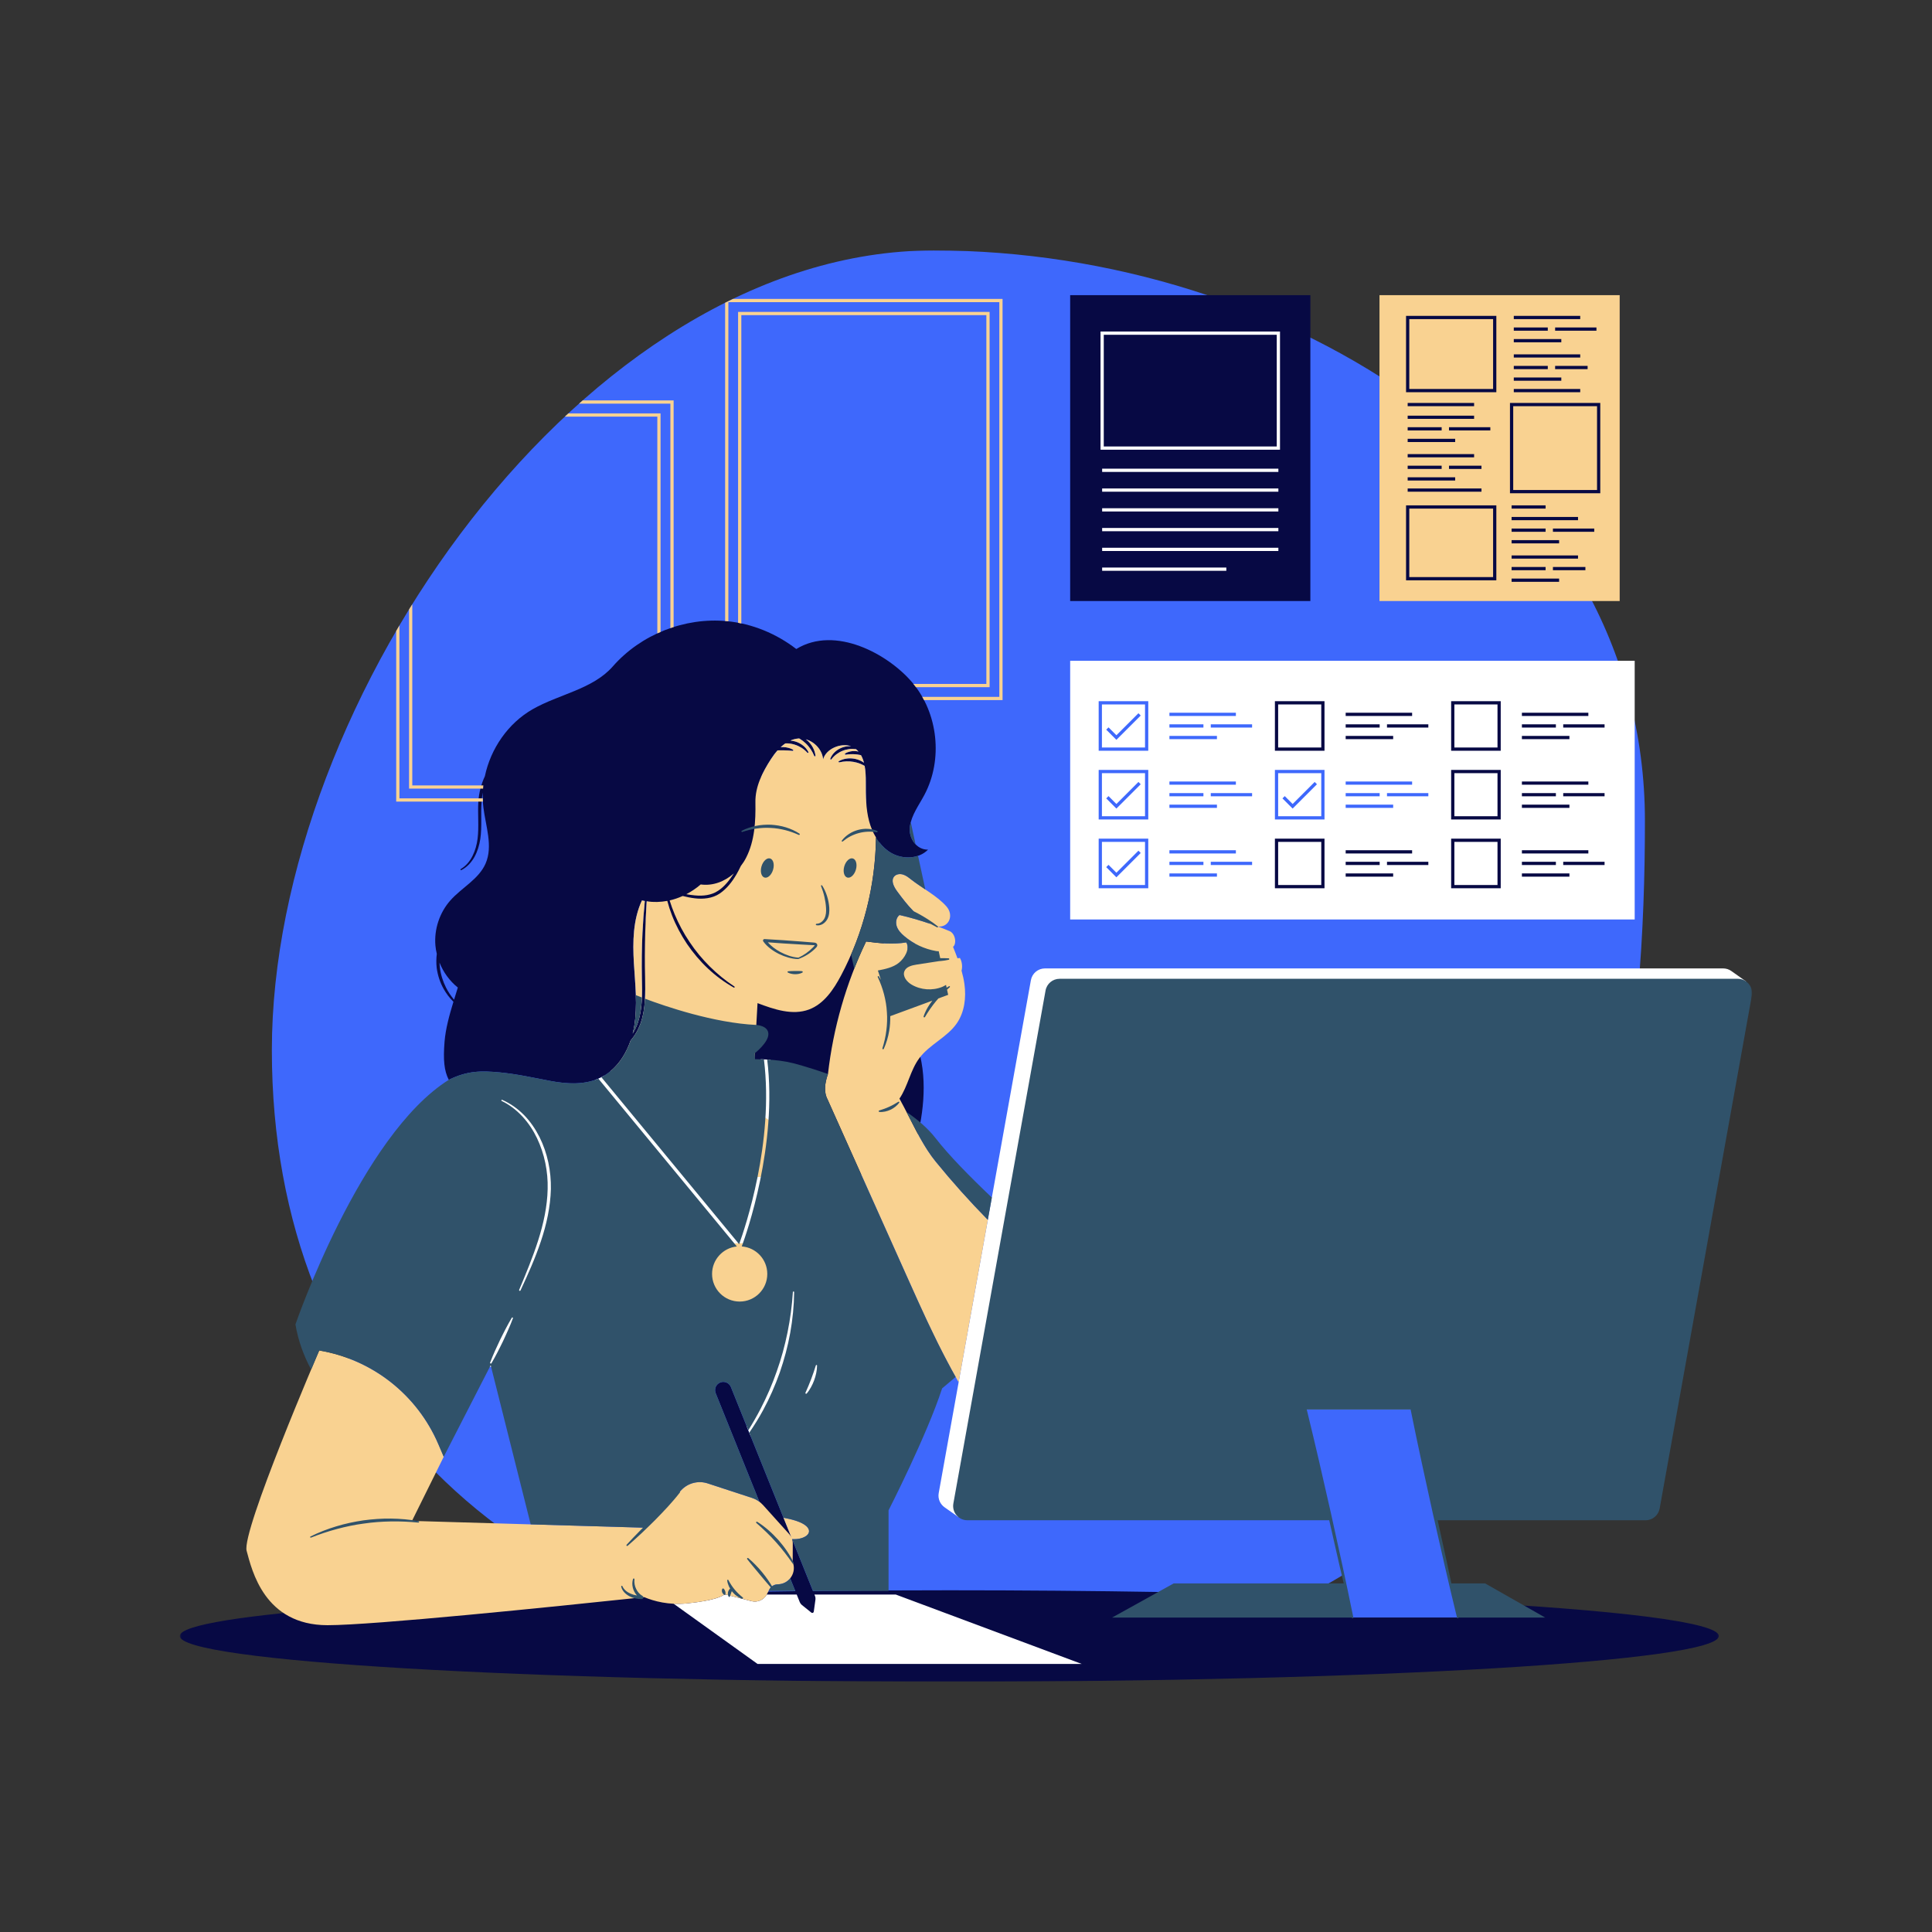
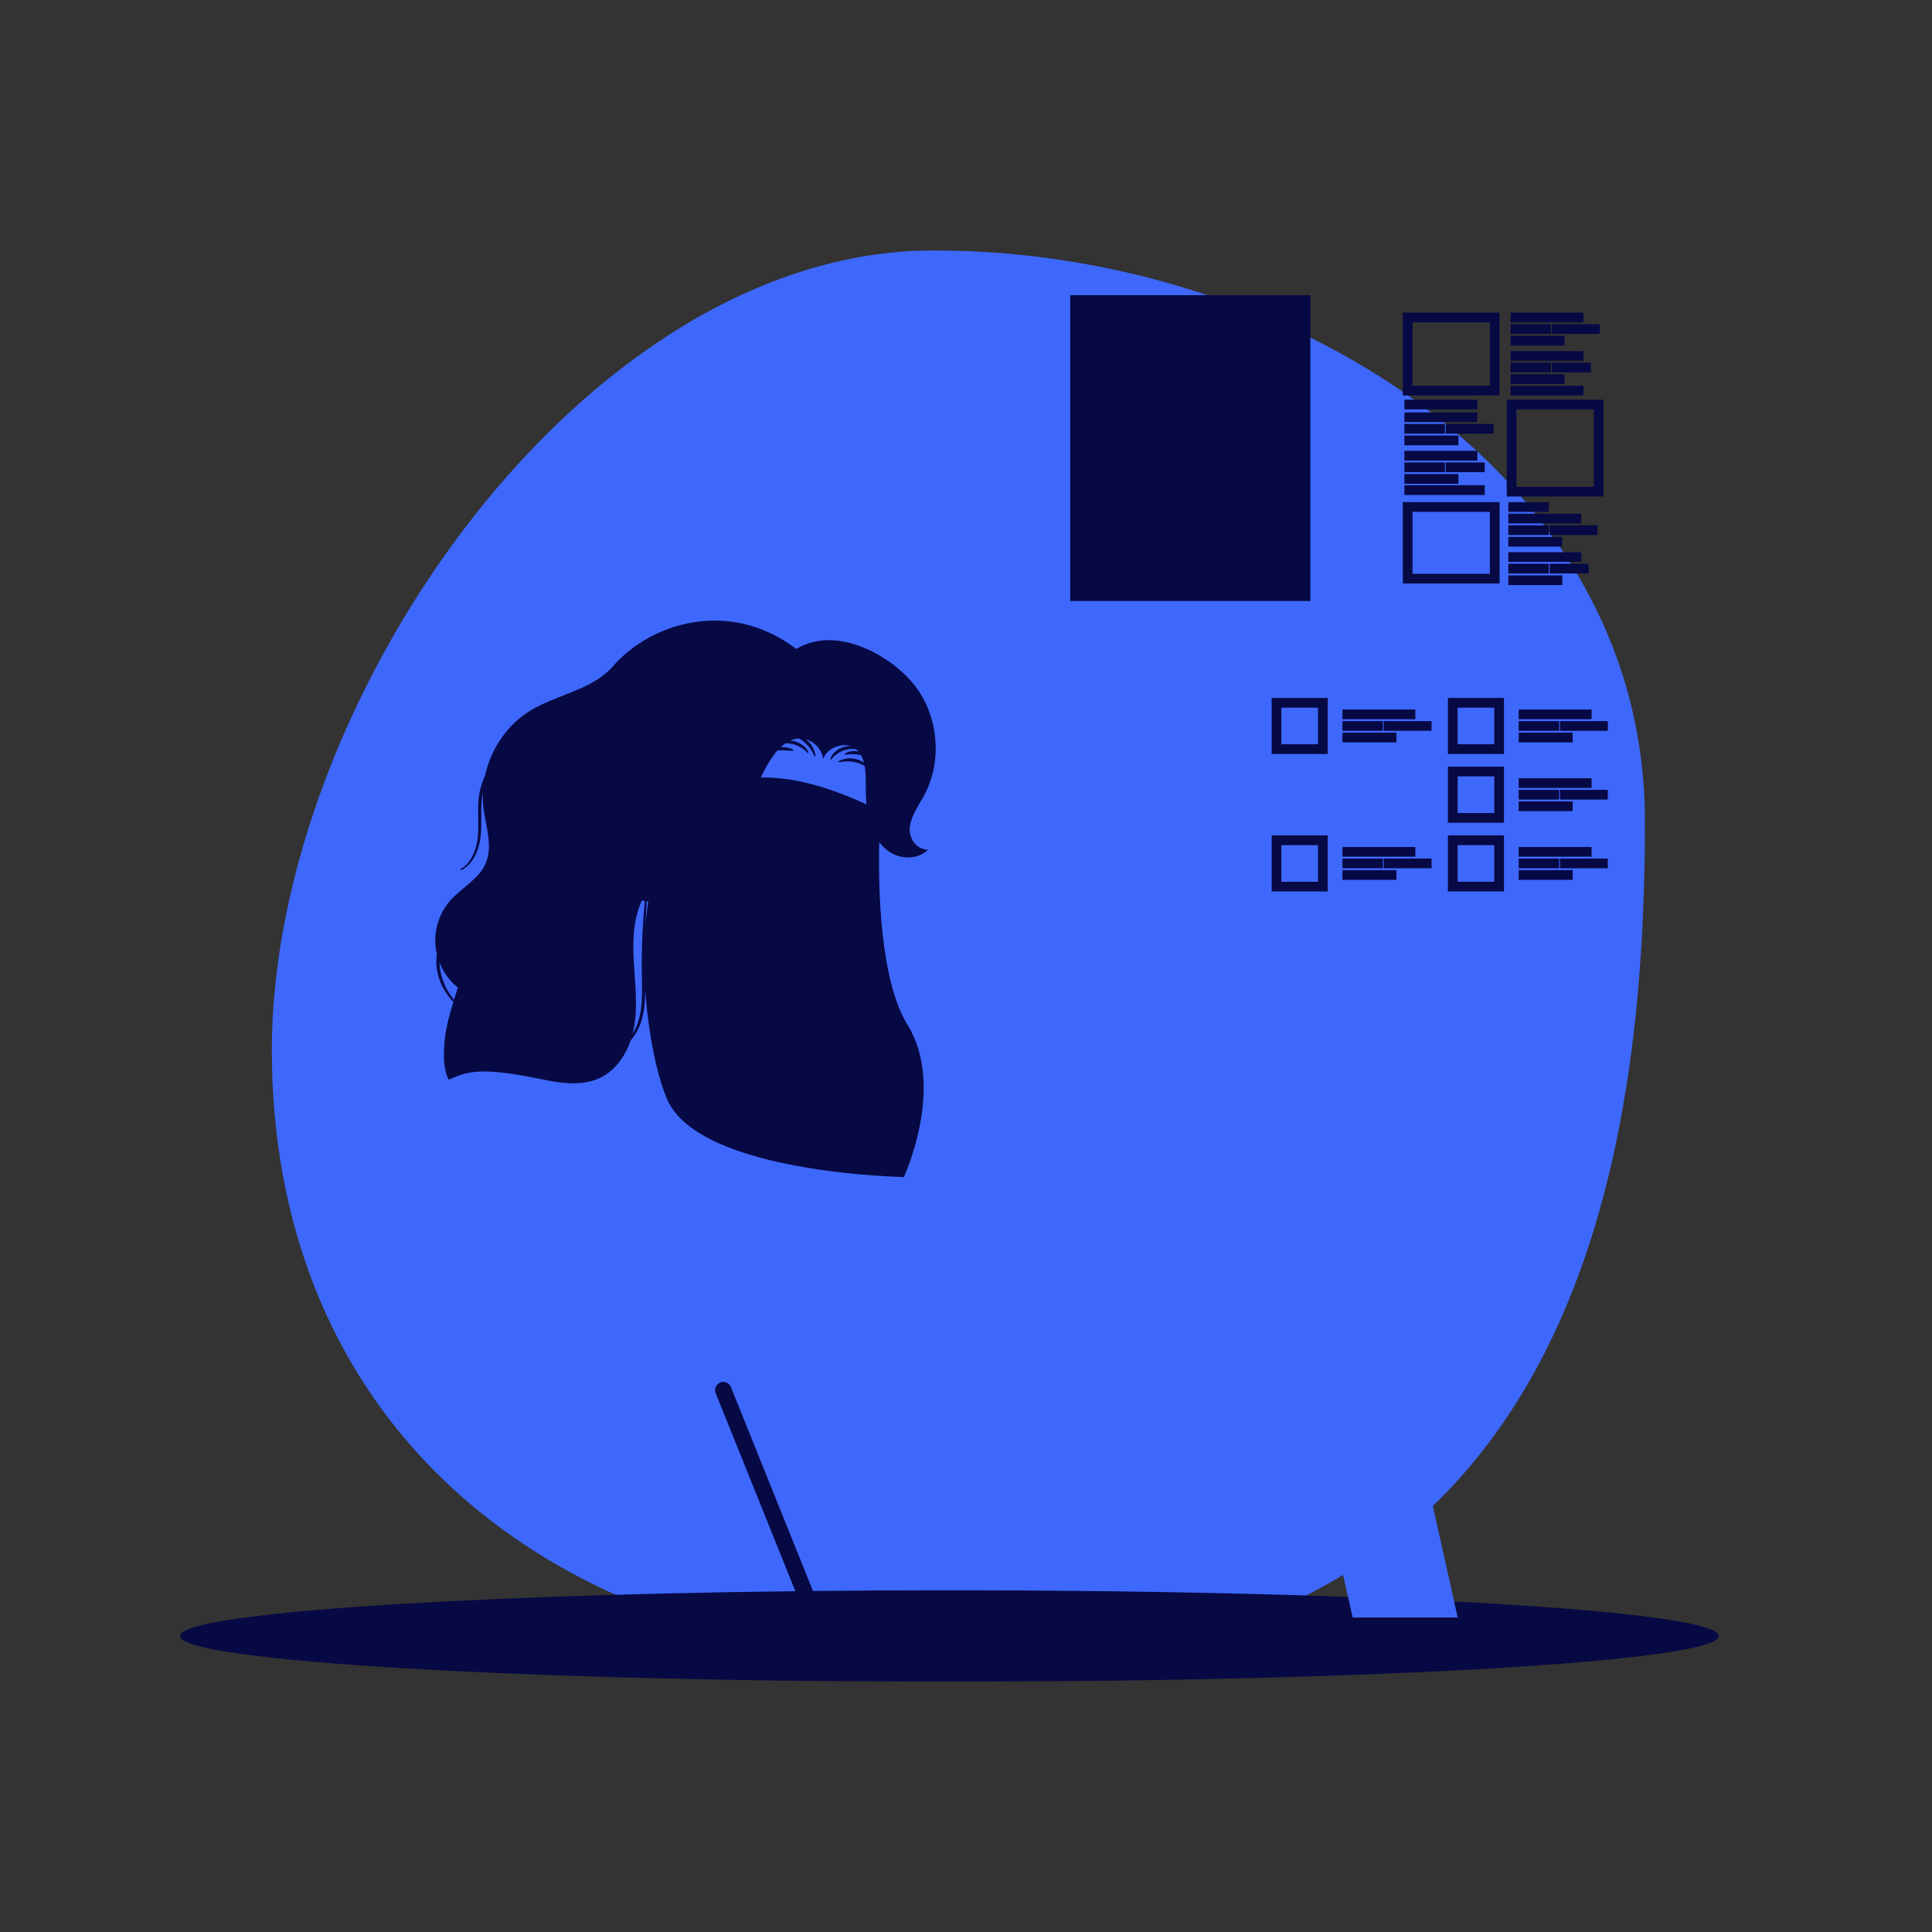
<svg xmlns="http://www.w3.org/2000/svg" width="1080" height="1080" viewBox="0 0 1080 1080" fill="none">
  <rect x="0" y="0" width="1080" height="1080" fill="#333333" stroke="none" />
  <mask id="mask0_59_3" style="mask-type:luminance" maskUnits="userSpaceOnUse" x="150" y="139" width="770" height="792">
    <path d="M150.667 139.5H920V930.667H150.667V139.5Z" fill="white" />
  </mask>
  <g mask="url(#mask0_59_3)">
    <path d="M800.958 841.865L814.901 904.229H756.109L750.792 880.411C687.24 918.917 600.193 938.521 481.12 926.74C286.536 907.49 151.969 782.562 151.969 587.026C151.969 391.484 326.484 139.979 522.016 139.979C717.552 139.979 919.526 263.349 919.526 458.885C919.526 578.776 904.427 742.339 800.958 841.865Z" fill="#3E68FC" />
  </g>
  <mask id="mask1_59_3" style="mask-type:luminance" maskUnits="userSpaceOnUse" x="100" y="164" width="861" height="777">
    <path d="M100.495 164H960.839V940.094H100.495V164Z" fill="white" />
  </mask>
  <g mask="url(#mask1_59_3)">
    <path d="M245.693 538.109C245.729 539.01 245.792 539.927 245.911 540.823C246.344 544.724 247.557 548.516 249.312 552.031C250.536 554.464 252.068 556.745 253.828 558.844C254.536 556.536 255.25 554.26 255.927 552.036C251.375 548.396 247.849 543.521 245.693 538.109ZM354.531 573.766C354.302 575.099 354.01 576.427 353.682 577.745C354.885 575.792 355.875 573.703 356.604 571.526C359.198 563.651 359.016 555.146 358.812 546.745C358.682 538.307 358.734 529.844 359.151 521.401C359.427 515.479 359.87 509.568 360.458 503.667C359.922 503.573 359.385 503.474 358.844 503.354C353.839 514.109 353.646 526.432 354.339 538.271C355.031 550.115 356.51 562.073 354.531 573.766ZM361.49 503.844C361.234 508.094 361.031 512.344 360.859 516.599C361.224 512.333 361.719 508.094 362.359 503.932C362.073 503.896 361.781 503.885 361.49 503.844ZM431 424.312C428.859 427.609 426.88 431.057 425.333 434.646C441.208 434.26 460.651 438.729 484.323 449.635C483.984 445.5 483.979 441.318 483.984 437.161C483.99 434.229 483.891 431.094 483.354 428.151C482.542 427.688 481.714 427.266 480.859 426.932C479.625 426.464 478.365 426.089 477.073 425.885C475.786 425.651 474.469 425.583 473.151 425.609C471.828 425.651 470.505 425.859 469.177 426.156C468.984 426.203 468.802 426.083 468.75 425.901C468.724 425.745 468.792 425.594 468.917 425.516C470.151 424.776 471.562 424.323 472.995 424.089C474.437 423.839 475.927 423.875 477.37 424.094C478.812 424.344 480.234 424.781 481.521 425.474C482.031 425.745 482.505 426.062 482.974 426.396C482.578 424.88 482.036 423.453 481.302 422.151C481.036 422.083 480.76 422.021 480.49 421.974C479.635 421.823 478.786 421.688 477.927 421.641C477.073 421.568 476.214 421.583 475.344 421.609C474.474 421.646 473.604 421.76 472.693 421.875C472.5 421.896 472.318 421.76 472.297 421.568C472.276 421.427 472.344 421.302 472.443 421.224C473.25 420.677 474.172 420.323 475.125 420.099C476.073 419.859 477.062 419.792 478.042 419.833C478.672 419.88 479.292 419.99 479.901 420.141C479.484 419.651 479.016 419.193 478.51 418.766C477.24 418.609 475.984 418.578 474.75 418.74C473.448 418.917 472.177 419.229 470.974 419.729C469.755 420.208 468.625 420.875 467.562 421.656C466.51 422.448 465.573 423.401 464.74 424.484C464.62 424.641 464.401 424.667 464.245 424.557C464.125 424.464 464.083 424.292 464.13 424.151C465.141 421.385 467.547 419.198 470.281 418.057C471.667 417.495 473.146 417.146 474.641 417.141C475.021 417.135 475.396 417.146 475.771 417.177C470.005 415.094 461.771 418.578 460.125 424.479C459.646 419.24 455.484 414.729 450.5 413.286C450.906 413.609 451.323 413.927 451.708 414.297C452.818 415.401 453.781 416.651 454.49 418.036C455.203 419.427 455.703 420.917 455.859 422.448C455.875 422.635 455.74 422.807 455.542 422.828C455.385 422.844 455.245 422.75 455.187 422.615C454.62 421.266 453.964 419.99 453.172 418.818C452.365 417.656 451.474 416.557 450.448 415.589C449.443 414.615 448.318 413.766 447.125 413.01C447.01 412.937 446.891 412.88 446.776 412.818C446.599 412.823 446.422 412.818 446.245 412.833C444.698 412.958 443.229 413.359 441.844 413.969C442.828 414.057 443.802 414.245 444.745 414.536C447.76 415.5 450.521 417.578 451.906 420.396C451.99 420.562 451.922 420.776 451.75 420.859C451.609 420.932 451.437 420.891 451.333 420.781C450.333 419.703 449.245 418.766 448.042 418.016C446.833 417.276 445.552 416.667 444.203 416.26C442.865 415.839 441.464 415.609 440.052 415.542C439.703 415.526 439.354 415.562 439 415.578C438.094 416.198 437.224 416.901 436.406 417.672C436.901 417.63 437.396 417.615 437.88 417.62C438.828 417.661 439.776 417.771 440.682 418.026C441.599 418.26 442.49 418.583 443.307 419.073C443.474 419.172 443.526 419.391 443.427 419.557C443.359 419.682 443.229 419.734 443.099 419.729L440.443 419.531C439.568 419.49 438.708 419.432 437.849 419.432C436.984 419.411 436.12 419.437 435.25 419.453L434.641 419.484C433.292 420.995 432.073 422.646 431 424.312ZM243.401 528.583C242.62 519.505 245.714 510.161 251.755 503.339C258.089 496.193 267.552 491.547 271.411 482.807C275.734 473 271.469 461.807 270.198 451.167C269.875 448.448 269.781 445.708 269.891 442.984C269.536 444.76 269.297 446.557 269.198 448.38C268.687 455.12 269.521 462.047 268.49 469.016C267.958 472.474 266.948 475.896 265.25 478.995C263.536 482.062 261.047 484.786 257.896 486.396C257.729 486.484 257.516 486.417 257.427 486.245C257.344 486.083 257.406 485.875 257.562 485.786C260.484 484.094 262.693 481.411 264.167 478.422C265.677 475.432 266.562 472.135 266.974 468.802C267.797 462.104 266.974 455.229 267.391 448.255C267.703 443.312 268.948 438.401 271.047 433.901C274.297 418.458 284.026 404.297 297.771 396.453C312.516 388.031 331.38 385.292 342.573 372.521C358.25 354.635 382.797 344.927 406.469 347.245C420.49 348.615 433.979 354.214 445.135 362.802C466.995 349.437 496.536 365.672 509.964 381.516C524.432 398.573 527.24 424.599 516.745 444.344C513.693 450.099 509.552 455.536 508.635 461.984C507.708 468.427 512.266 475.089 518.771 474.958C513.594 480.224 504.672 480.516 498.271 476.844C495.604 475.312 493.359 473.203 491.484 470.776C490.896 497.474 492.021 548.13 507.349 572.948C528.729 607.568 505.286 657.964 505.286 657.964C505.286 657.964 391.708 656.109 373.115 614.938C367.953 603.495 362.469 579.729 360.687 553.109C360.672 559.469 360.26 565.901 358.115 572.047C356.849 575.578 354.948 578.875 352.49 581.714C349.479 590.479 343.943 598.38 335.74 602.406C327.151 606.62 317.005 606.021 307.604 604.24C298.219 602.458 288.891 600.37 279.37 599.474C269.198 598.51 261.37 598.438 250.87 603.62C248.26 598.568 247.703 592.453 248.5 582.406C249.089 575.052 251.224 567.365 253.474 559.99C251.307 557.87 249.453 555.411 247.969 552.745C245.953 549.151 244.667 545.146 244.115 541.042C243.818 538.432 243.859 535.792 244.172 533.198C243.818 531.677 243.531 530.141 243.401 528.583ZM843.177 280.687V286.12H865.802V280.687H843.177ZM843.177 327.057H873.359V321.625H843.177V327.057ZM866.286 320.578H888.062V315.141H866.286V320.578ZM843.177 320.578H865.802V315.141H843.177V320.578ZM843.177 314.104H883.938V308.667H843.177V314.104ZM843.177 305.557H873.359V300.12H843.177V305.557ZM893.01 293.646H866.286V299.083H893.01V293.646ZM843.177 299.083H865.802V293.646H843.177V299.083ZM843.177 292.599H883.938V287.167H843.177V292.599ZM785.083 276.682H829.969V271.245H785.083V276.682ZM825.844 223.422H785.083V228.859H825.844V223.422ZM785.083 270.427H815.266V264.99H785.083V270.427ZM829.969 258.51H808.182V263.943H829.969V258.51ZM785.083 263.943H807.703V258.51H785.083V263.943ZM785.083 257.464H825.844V252.031H785.083V257.464ZM785.083 248.922H815.266V243.49H785.083V248.922ZM834.917 237.01H808.182V242.443H834.917V237.01ZM785.083 242.443H807.703V237.01H785.083V242.443ZM785.083 235.969H825.844V230.536H785.083V235.969ZM885.172 215.641H844.411V221.073H885.172V215.641ZM874.594 209.219H844.411V214.651H874.594V209.219ZM867.51 208.172H889.292V202.734H867.51V208.172ZM867.036 202.734H844.411V208.172H867.036V202.734ZM885.172 196.26H844.411V201.698H885.172V196.26ZM874.594 187.714H844.411V193.151H874.594V187.714ZM867.51 186.667H894.24V181.234H867.51V186.667ZM867.036 181.234H844.411V186.667H867.036V181.234ZM885.172 174.76H844.411V180.193H885.172V174.76ZM890.943 228.859H847.708V272.094H890.943V228.859ZM896.375 277.531H842.271V223.422H896.375V277.531ZM832.844 286.12H789.609V320.766H832.844V286.12ZM838.276 326.203H784.177V280.687H838.276V326.203ZM832.844 180.193H789.609V215.641H832.844V180.193ZM838.276 221.073H784.177V174.76H838.276V221.073ZM879.125 486.422H848.943V491.854H879.125V486.422ZM898.776 479.943H872.047V485.375H898.776V479.943ZM848.943 485.375H871.562V479.943H848.943V485.375ZM889.703 473.469H848.943V478.901H889.703V473.469ZM848.943 453.438H879.125V448.005H848.943V453.438ZM898.776 441.521H872.047V446.953H898.776V441.521ZM848.943 446.953H871.562V441.521H848.943V446.953ZM889.703 435.042H848.943V440.474H889.703V435.042ZM848.943 415.01H879.125V409.578H848.943V415.01ZM898.776 403.104H872.047V408.536H898.776V403.104ZM848.943 408.536H871.562V403.104H848.943V408.536ZM889.703 396.62H848.943V402.057H889.703V396.62ZM814.823 492.901H835.297V472.422H814.823V492.901ZM809.385 466.984H840.729V498.339H809.385V466.984ZM835.297 434H814.823V454.479H835.297V434ZM840.729 459.911H809.385V428.568H840.729V459.911ZM835.297 395.583H814.823V416.057H835.297V395.583ZM840.729 421.49H809.385V390.146H840.729V421.49ZM780.604 486.422H750.427V491.854H780.604V486.422ZM773.531 485.375H800.26V479.943H773.531V485.375ZM773.047 479.943H750.427V485.375H773.047V479.943ZM791.188 473.469H750.427V478.901H791.188V473.469ZM780.604 409.578H750.427V415.01H780.604V409.578ZM773.531 408.536H800.26V403.104H773.531V408.536ZM773.047 403.104H750.427V408.536H773.047V403.104ZM791.188 396.62H750.427V402.057H791.188V396.62ZM716.307 492.901H736.781V472.422H716.307V492.901ZM710.87 466.984H742.214V498.339H710.87V466.984ZM736.781 395.583H716.307V416.057H736.781V395.583ZM742.214 421.49H710.87V390.146H742.214V421.49ZM732.5 164.99H598.229V335.974H732.5V164.99ZM960.839 914.536C960.839 928.651 768.245 940.094 530.667 940.094C293.089 940.094 100.495 928.651 100.495 914.536C100.495 902.167 248.276 891.854 444.609 889.484L400.057 778.766C399.125 776.411 400.276 773.745 402.635 772.812C404.99 771.875 407.656 773.031 408.589 775.385L454.458 889.37C479.193 889.109 504.656 888.974 530.667 888.974C612.25 888.974 688.526 890.323 753.526 892.667L756.109 904.229H814.901L812.891 895.24C903.531 899.927 960.839 906.833 960.839 914.536Z" fill="#070944" />
  </g>
-   <path d="M616.104 319.062H685.526V317.25H616.104V319.062ZM714.62 306.208H616.104V308.016H714.62V306.208ZM714.62 295.156H616.104V296.964H714.62V295.156ZM714.62 284.109H616.104V285.922H714.62V284.109ZM714.62 273.057H616.104V274.87H714.62V273.057ZM714.62 262.005H616.104V263.818H714.62V262.005ZM713.714 187.141H617.01V249.573H713.714V187.141ZM715.526 251.385H615.203V185.333H715.526V251.385ZM738.594 393.771H714.495V417.87H738.594V393.771ZM637.672 438.401L636.391 437.12L624.073 449.438L619.667 445.026L618.385 446.302L624.073 452L637.672 438.401ZM640.078 456.286H615.979V432.187H640.078V456.286ZM896.964 404.911H873.854V406.724H896.964V404.911ZM896.964 443.333H873.854V445.146H896.964V443.333ZM896.964 481.75H873.854V483.562H896.964V481.75ZM877.318 488.234H850.755V490.047H877.318V488.234ZM838.917 391.958H811.198V419.682H838.917V391.958ZM838.917 430.38H811.198V458.099H838.917V430.38ZM838.917 468.797H811.198V496.526H838.917V468.797ZM798.448 404.911H775.339V406.724H798.448V404.911ZM798.448 443.333H775.339V445.146H798.448V443.333ZM798.448 481.75H775.339V483.562H798.448V481.75ZM778.792 488.234H752.24V490.047H778.792V488.234ZM740.406 391.958H712.682V419.682H740.406V391.958ZM740.406 430.38H712.682V458.099H740.406V430.38ZM740.406 468.797H712.682V496.526H740.406V468.797ZM699.927 404.911H676.828V406.724H699.927V404.911ZM699.927 443.333H676.828V445.146H699.927V443.333ZM699.927 481.75H676.828V483.562H699.927V481.75ZM680.281 488.234H653.719V490.047H680.281V488.234ZM641.891 391.958H614.167V419.682H641.891V391.958ZM641.891 430.38H614.167V458.099H641.891V430.38ZM641.891 468.797H614.167V496.526H641.891V468.797ZM653.719 483.562H672.724V481.75H653.719V483.562ZM653.719 477.089H690.865V475.276H653.719V477.089ZM653.719 451.625H680.281V449.812H653.719V451.625ZM653.719 445.146H672.724V443.333H653.719V445.146ZM653.719 438.661H690.865V436.854H653.719V438.661ZM653.719 413.198H680.281V411.385H653.719V413.198ZM653.719 406.724H672.724V404.911H653.719V406.724ZM653.719 400.245H690.865V398.432H653.719V400.245ZM752.24 483.562H771.24V481.75H752.24V483.562ZM752.24 477.089H789.38V475.276H752.24V477.089ZM752.24 451.625H778.792V449.812H752.24V451.625ZM752.24 445.146H771.24V443.333H752.24V445.146ZM752.24 438.661H789.38V436.854H752.24V438.661ZM752.24 413.198H778.792V411.385H752.24V413.198ZM752.24 406.724H771.24V404.911H752.24V406.724ZM752.24 400.245H789.38V398.432H752.24V400.245ZM850.755 483.562H869.75V481.75H850.755V483.562ZM850.755 477.089H887.896V475.276H850.755V477.089ZM850.755 451.625H877.318V449.812H850.755V451.625ZM850.755 445.146H869.75V443.333H850.755V445.146ZM850.755 438.661H887.896V436.854H850.755V438.661ZM850.755 413.198H877.318V411.385H850.755V413.198ZM850.755 406.724H869.75V404.911H850.755V406.724ZM850.755 400.245H887.896V398.432H850.755V400.245ZM913.802 513.995H598.229V369.38H913.802V513.995ZM637.672 476.823L636.391 475.542L624.073 487.859L619.667 483.448L618.385 484.729L624.073 490.422L637.672 476.823ZM640.078 494.714H615.979V470.609H640.078V494.714ZM738.594 470.609H714.495V494.714H738.594V470.609ZM736.188 438.401L734.906 437.12L722.589 449.438L718.182 445.026L716.901 446.302L722.589 452L736.188 438.401ZM738.594 456.286H714.495V432.187H738.594V456.286ZM837.109 470.609H813.01V494.714H837.109V470.609ZM837.109 432.187H813.01V456.286H837.109V432.187ZM837.109 393.771H813.01V417.87H837.109V393.771ZM637.672 399.984L636.391 398.703L624.073 411.01L619.667 406.604L618.385 407.885L624.073 413.573L637.672 399.984ZM640.078 417.87H615.979V393.771H640.078V417.87ZM968.182 543.052C968.047 542.953 967.911 542.859 967.771 542.771V542.76C966.5 541.885 964.948 541.354 963.26 541.354H584.135C580.271 541.354 576.969 544.115 576.281 547.911L524.745 834.656C524.167 837.896 525.62 840.953 528.12 842.656L535.745 848.042L541.635 844.047H742.661L730.125 787.932H788.906L801.443 844.047H911.724C915.578 844.047 918.891 841.276 919.568 837.479L970.844 552.208L976.078 548.641L968.182 543.052ZM450.641 780.948C451.297 780.948 451.922 780.656 452.339 780.161C453.234 779.109 454.057 777.906 454.911 776.385C455.583 775.203 456.208 773.859 456.807 772.26C457.396 770.63 457.786 769.25 458.042 767.927C458.38 766.245 458.547 764.76 458.557 763.38C458.562 762.438 457.969 761.604 457.062 761.307L456.682 761.208H456.396C455.458 761.208 454.63 761.807 454.339 762.698L453.078 766.578L452.802 767.365C452.458 768.365 452.109 769.365 451.714 770.375C451.333 771.396 450.922 772.401 450.505 773.406L450.234 774.062L448.594 777.854C448.214 778.76 448.458 779.792 449.208 780.422C449.615 780.76 450.115 780.948 450.641 780.948ZM419.656 802.88L420.333 801.896C423.266 797.646 425.917 793.333 428.208 789.089C431.76 782.536 434.917 775.391 437.604 767.844C440.229 760.214 442.229 752.661 443.521 745.391C444.901 737.792 445.646 730.021 445.734 722.297C445.745 721.146 444.859 720.198 443.578 720.12C442.438 720.12 441.5 721.005 441.427 722.135C440.958 729.51 439.964 737.01 438.464 744.422C436.901 752.068 434.891 759.339 432.479 766.062C430.12 772.859 427.135 779.786 423.589 786.651C421.76 790.182 419.708 793.807 417.464 797.438L418.307 799.526C418.469 799.896 418.844 800.87 418.844 800.87C419.375 802.068 419.656 802.88 419.656 802.88ZM287.526 734.948C287.188 734.745 286.807 734.641 286.411 734.641C285.661 734.641 284.953 735.036 284.563 735.677C283.401 737.604 282.349 739.547 281.12 741.865C280.401 743.208 279.729 744.568 279.052 745.932C278.693 746.661 278.328 747.391 277.932 748.167L277.016 750.135C276.328 751.594 275.641 753.047 274.99 754.526C274.094 756.589 273.135 758.781 272.281 761.073C271.911 762.078 272.307 763.208 273.219 763.755C273.568 763.958 273.964 764.073 274.37 764.073C275.146 764.073 275.875 763.656 276.271 762.995C277.536 760.88 278.703 758.688 279.703 756.786C280.438 755.365 281.151 753.917 281.859 752.484L282.849 750.469C283.193 749.724 283.536 748.974 283.885 748.229C284.521 746.859 285.156 745.484 285.76 744.099C286.807 741.693 287.661 739.656 288.438 737.547C288.792 736.578 288.411 735.479 287.526 734.948ZM294.255 622.083C290.469 618.234 286.167 615.229 281.464 613.146L280.974 612.969H280.594C279.771 612.969 279.01 613.443 278.656 614.182C278.401 614.698 278.365 615.286 278.557 615.828C278.745 616.375 279.135 616.812 279.651 617.068C287.521 620.88 294.24 627.984 298.573 637.057C302.589 645.505 304.583 655.021 304.333 664.609C304.161 673.104 302.448 682.359 299.094 692.901C296.161 702.115 292.333 711.271 288.641 720.125L288.542 720.359C288.078 721.464 288.573 722.724 289.667 723.224L290.193 723.432H290.589C291.453 723.432 292.24 722.927 292.609 722.146C296.646 713.432 300.859 704.125 304.063 694.521C307.651 683.823 309.51 674.073 309.755 664.714C309.932 654.089 307.672 643.734 303.193 634.792C300.75 629.938 297.745 625.667 294.255 622.083ZM413.49 700.005L413.771 700L413.911 699.979C414.859 699.823 415.667 699.177 416.01 698.276C416.224 697.74 436.922 644.094 430.708 592.411L428.87 592.292L425.245 592.125L425.224 592.312L425.26 592.557C430.453 634.516 417.292 677.984 412.536 691.875L337.792 601.281C337.125 601.677 336.438 602.062 335.74 602.406C334.745 602.891 333.734 603.307 332.708 603.667L411.391 699.021C411.911 699.646 412.672 700.005 413.49 700.005ZM500.76 891.365L604.667 930.146H423.469L376.552 896.484C378.948 896.609 381.474 896.578 384.146 896.302C400.146 894.646 404.099 892.042 404.891 891.365H405.74L420.094 895.057C423.448 895.922 426.943 894.38 428.599 891.365H445.37L447.089 895.625C447.328 896.224 447.719 896.755 448.219 897.161L453.562 901.469C454.062 901.87 454.812 901.573 454.906 900.938L455.844 894.13C455.932 893.495 455.854 892.844 455.62 892.24L455.26 891.365H500.76Z" fill="white" />
-   <path d="M523.109 649.396C514.87 639.271 509.448 626.172 502.802 614.146C507.516 607.203 508.875 598.276 513.906 591.51C519.63 583.828 529.443 579.922 534.875 572.026C539.187 565.766 540.161 557.682 539.135 550.151C538.781 547.594 538.208 545.083 537.516 542.609C538.135 540.328 537.755 537.411 536.583 535.495C536.135 535.562 535.687 535.63 535.245 535.703C534.458 533.552 533.615 531.411 532.76 529.292C533.109 528.979 533.375 528.646 533.542 528.286C534.656 525.714 533.469 521.615 530.88 520.526C528.687 519.604 526.479 518.734 524.25 517.906C530.307 518.599 533.437 511.828 529.146 506.797C524.198 500.995 515.245 496.318 509.214 491.557C507.828 490.453 506.401 489.339 504.703 488.844C503 488.354 500.953 488.63 499.828 489.995C497.88 492.328 499.693 495.797 501.495 498.24C506.724 505.318 512.365 512.667 520.203 516.49C514.5 514.531 508.714 512.839 502.833 511.49C500.979 512.891 500.542 515.635 501.292 517.839C502.031 520.042 503.719 521.797 505.495 523.307C507.38 524.917 509.443 526.333 511.62 527.536C511.526 527.578 511.427 527.62 511.339 527.677C509.875 528.521 508.516 529.516 507.255 530.635C507.469 529.292 507.318 527.974 506.625 526.823C499.146 528.036 491.646 527.318 484.146 526.292C472.974 549.562 465.745 574.714 462.844 600.365C460.995 605.542 460.411 610.708 462.729 614.781C462.724 614.781 462.708 614.781 462.703 614.781C477.609 648.052 492.51 681.318 507.417 714.589C516.234 734.286 525.115 754.026 535.88 772.698L552.203 681.906C542.01 671.526 532.292 660.672 523.109 649.396ZM834.651 284.307H787.802V322.578H834.651V284.307ZM894.568 225.234H844.083V275.719H894.568V225.234ZM891.198 295.458H868.099V297.271H891.198V295.458ZM886.25 316.953H868.099V318.766H886.25V316.953ZM844.99 316.953V318.766H863.995V316.953H844.99ZM844.99 310.479V312.292H882.125V310.479H844.99ZM844.99 301.932V303.745H871.552V301.932H844.99ZM844.99 295.458V297.271H863.995V295.458H844.99ZM863.995 284.307V282.495H844.99V284.307H863.995ZM844.99 288.979V290.786H882.125V288.979H844.99ZM871.552 323.432H844.99V325.245H871.552V323.432ZM836.464 176.573H785.99V219.266H836.464V176.573ZM786.896 273.057V274.87H828.156V273.057H786.896ZM786.896 266.802V268.615H813.453V266.802H786.896ZM786.896 260.323V262.135H805.891V260.323H786.896ZM809.995 260.323V262.135H828.156V260.323H809.995ZM786.896 253.844V255.651H824.031V253.844H786.896ZM786.896 245.302V247.115H813.453V245.302H786.896ZM786.896 238.823V240.63H805.891V238.823H786.896ZM786.896 232.349V234.156H824.031V232.349H786.896ZM809.995 238.823V240.63H833.104V238.823H809.995ZM824.031 225.234H786.896V227.047H824.031V225.234ZM836.464 282.495H785.99V324.391H836.464V282.495ZM846.219 219.266H883.359V217.453H846.219V219.266ZM846.219 212.839H872.781V211.026H846.219V212.839ZM846.219 206.359H865.224V204.547H846.219V206.359ZM869.323 204.547V206.359H887.484V204.547H869.323ZM846.219 199.885H883.359V198.073H846.219V199.885ZM846.219 191.339H872.781V189.526H846.219V191.339ZM846.219 184.859H865.224V183.047H846.219V184.859ZM869.323 183.047V184.859H892.427V183.047H869.323ZM846.219 178.385H883.359V176.573H846.219V178.385ZM905.411 164.99V335.974H771.141V164.99H905.411ZM892.755 227.047H845.896V273.906H892.755V227.047ZM834.651 178.385H787.802V217.453H834.651V178.385ZM437.979 848.417L442.437 859.49C442.125 858.844 441.76 858.224 441.271 857.688L426.562 841.354C424.901 839.51 422.776 838.125 420.411 837.349L395.615 829.229C390.339 827.5 384.536 828.995 380.755 833.062L361.271 854.021L230.297 850.193L248.047 814.349L245.068 807.365C233.245 779.682 208.135 759.917 178.448 754.932C178.448 754.932 134.917 856.094 137.865 866.911C140.818 877.729 147.698 908.495 183.099 908.495C208.599 908.495 307.068 898.438 360.135 892.812C365.495 895.062 373.823 897.365 384.146 896.302C402.677 894.385 405.068 891.188 405.068 891.188L420.094 895.057C423.536 895.943 427.12 894.312 428.729 891.151L430.078 888.505C430.906 886.88 432.526 885.802 434.354 885.682L435.266 885.62C441.422 885.214 445.391 878.932 443.12 873.203L443.167 862.661C443.177 861.87 443.026 861.094 442.786 860.359L442.792 860.38C449.651 860.812 454.99 857.021 450.75 853.115C448.156 850.729 442.693 849.271 437.979 848.417ZM430.729 712.141C430.729 702.63 422.995 694.896 413.49 694.896C403.979 694.896 396.24 702.63 396.24 712.141C396.24 721.646 403.979 729.38 413.49 729.38C422.995 729.38 430.729 721.646 430.729 712.141ZM360.458 503.667C359.922 503.573 359.385 503.474 358.844 503.354C353.839 514.109 353.646 526.432 354.339 538.271C355.031 550.115 356.51 562.073 354.531 573.766C354.302 575.099 354.01 576.427 353.682 577.745C354.885 575.792 355.875 573.703 356.604 571.526C359.198 563.651 359.016 555.146 358.812 546.745C358.682 538.307 358.734 529.844 359.151 521.401C359.427 515.479 359.87 509.568 360.458 503.667ZM401.354 497.99C405.026 495.625 407.797 491.984 410.245 488.245C405.13 492.755 398.531 495.344 391.703 494.411C389.203 496.552 386.5 498.38 383.667 499.865C385.276 500.146 386.891 500.401 388.51 500.536C393.021 500.969 397.661 500.453 401.354 497.99ZM489.687 468.146C487.995 465.365 486.714 462.302 485.88 459.167C483.969 452.036 483.969 444.552 483.984 437.161C483.99 434.229 483.891 431.094 483.354 428.151C482.542 427.688 481.714 427.266 480.859 426.932C479.625 426.464 478.365 426.089 477.073 425.885C475.786 425.651 474.469 425.583 473.151 425.609C471.828 425.651 470.505 425.859 469.177 426.156C468.984 426.203 468.802 426.083 468.75 425.901C468.724 425.745 468.792 425.594 468.917 425.516C470.151 424.776 471.562 424.323 472.995 424.089C474.437 423.839 475.927 423.875 477.37 424.094C478.812 424.344 480.234 424.781 481.521 425.474C482.031 425.745 482.505 426.062 482.974 426.396C482.578 424.88 482.036 423.453 481.302 422.151C481.036 422.083 480.76 422.021 480.49 421.974C479.635 421.823 478.786 421.688 477.927 421.641C477.073 421.568 476.214 421.583 475.344 421.609C474.474 421.646 473.604 421.76 472.693 421.875C472.5 421.896 472.318 421.76 472.297 421.568C472.276 421.427 472.344 421.302 472.443 421.224C473.25 420.677 474.172 420.323 475.125 420.099C476.073 419.859 477.062 419.792 478.042 419.833C478.672 419.88 479.292 419.99 479.901 420.141C479.484 419.651 479.016 419.193 478.51 418.766C477.24 418.609 475.984 418.578 474.75 418.74C473.448 418.917 472.177 419.229 470.974 419.729C469.755 420.208 468.625 420.875 467.562 421.656C466.51 422.448 465.573 423.401 464.74 424.484C464.62 424.641 464.401 424.667 464.245 424.557C464.125 424.464 464.083 424.292 464.13 424.151C465.141 421.385 467.547 419.198 470.281 418.057C471.667 417.495 473.146 417.146 474.641 417.141C475.021 417.135 475.396 417.146 475.771 417.177C470.005 415.094 461.771 418.578 460.125 424.479C459.646 419.24 455.484 414.729 450.5 413.286C450.906 413.609 451.323 413.927 451.708 414.297C452.818 415.401 453.781 416.651 454.49 418.036C455.203 419.427 455.703 420.917 455.859 422.448C455.875 422.635 455.74 422.807 455.542 422.828C455.385 422.844 455.245 422.75 455.187 422.615C454.62 421.266 453.964 419.99 453.172 418.818C452.365 417.656 451.474 416.557 450.448 415.589C449.443 414.615 448.318 413.766 447.125 413.01C447.01 412.937 446.891 412.88 446.776 412.818C446.599 412.823 446.422 412.818 446.245 412.833C444.698 412.958 443.229 413.359 441.844 413.969C442.828 414.057 443.802 414.245 444.745 414.536C447.76 415.5 450.521 417.578 451.906 420.396C451.99 420.562 451.922 420.776 451.75 420.859C451.609 420.932 451.437 420.891 451.333 420.781C450.333 419.703 449.245 418.766 448.042 418.016C446.833 417.276 445.552 416.667 444.203 416.26C442.865 415.839 441.464 415.609 440.052 415.542C439.703 415.526 439.354 415.562 439 415.578C438.094 416.198 437.224 416.901 436.406 417.672C436.901 417.63 437.396 417.615 437.88 417.62C438.828 417.661 439.776 417.771 440.682 418.026C441.599 418.26 442.49 418.583 443.307 419.073C443.474 419.172 443.526 419.391 443.427 419.557C443.359 419.682 443.229 419.734 443.099 419.729L440.443 419.531C439.568 419.49 438.708 419.432 437.849 419.432C436.984 419.411 436.12 419.437 435.25 419.453L434.641 419.484C433.292 420.995 432.073 422.646 431 424.312C426.25 431.646 422.125 439.703 422.276 448.443C422.458 459.052 421.901 470.073 417.052 479.516C416.224 481.146 415.229 482.677 414.115 484.12C413.365 485.708 412.573 487.271 411.682 488.792C409.307 492.839 406.385 496.729 402.328 499.49C398.193 502.271 393.005 502.719 388.349 502.156C386.057 501.88 383.823 501.417 381.62 500.865C379.266 501.932 376.823 502.771 374.328 503.339C375.146 505.969 376.078 508.562 377.141 511.099C379.422 516.547 382.208 521.776 385.531 526.651C388.786 531.568 392.599 536.12 396.781 540.286C400.979 544.438 405.578 548.203 410.536 551.464C410.698 551.573 410.74 551.781 410.635 551.948C410.536 552.094 410.339 552.146 410.177 552.052C404.969 549.104 400.099 545.51 395.719 541.385C391.328 537.271 387.443 532.63 384.031 527.661C380.693 522.656 377.833 517.312 375.656 511.703C374.625 509.057 373.745 506.344 373.016 503.599C369.255 504.307 365.385 504.417 361.49 503.844C361.135 509.714 360.849 515.589 360.677 521.458C360.453 529.88 360.385 538.292 360.615 546.708C360.75 555.094 360.984 563.833 358.115 572.047C356.849 575.578 354.948 578.875 352.49 581.714C350.198 588.375 346.443 594.531 341.172 598.875C349.599 612.979 359.349 626.365 371.75 637.078C386.198 649.552 404.641 658.182 423.734 657.964C428.125 657.906 432.62 657.359 436.516 655.344C440.417 653.323 443.635 649.609 444.13 645.24C444.865 638.677 439.573 633.068 434.276 629.125C428.974 625.182 420.036 621.307 420.437 614.719C421.526 596.849 422.375 578.625 423.464 560.755C432.708 564.25 442.953 567.76 452.219 564.323C460.594 561.208 465.99 553.156 470.172 545.26C482.708 521.609 489.37 494.906 489.687 468.146ZM270.187 439.047H230.474V337.797C229.865 338.766 229.255 339.724 228.661 340.698V440.854H270.047C270.094 440.25 270.115 439.646 270.187 439.047ZM367.448 354.057C368.042 353.781 368.651 353.542 369.26 353.286V231.089H317.708C317.057 231.687 316.422 232.297 315.776 232.896H367.448V354.057ZM510.589 382.318C511.073 382.911 511.547 383.51 512 384.125H553.193V174.359H412.594V348.151C413.203 348.255 413.807 348.396 414.406 348.531V176.167H551.38V382.318H510.589ZM407.161 347.344V168.922H558.63V389.562H515.542C515.88 390.161 516.219 390.766 516.536 391.37H560.437V167.109H409.729C408.266 167.818 406.802 168.526 405.349 169.255V347.172C405.724 347.198 406.094 347.208 406.469 347.245C406.703 347.271 406.927 347.312 407.161 347.344ZM374.75 351.141C375.354 350.927 375.958 350.729 376.562 350.531V223.844H325.714C325.031 224.443 324.37 225.052 323.698 225.651H374.75V351.141ZM269.958 448.104H221.474V352.724C222.083 351.693 222.677 350.651 223.286 349.62V446.292H269.88C269.896 446.891 269.922 447.495 269.958 448.104Z" fill="#F9D291" />
  <mask id="mask2_59_3" style="mask-type:luminance" maskUnits="userSpaceOnUse" x="164" y="458" width="816" height="448">
-     <path d="M164 458.766H979.427V905.333H164V458.766Z" fill="white" />
-   </mask>
+     </mask>
  <g mask="url(#mask2_59_3)">
-     <path d="M412.823 890.891C412.073 890.146 411.339 889.391 410.677 888.578C410 887.776 409.396 886.922 408.802 886.042C408.214 885.151 407.698 884.224 407.161 883.255C407.099 883.135 406.964 883.057 406.818 883.078C406.625 883.099 406.484 883.271 406.505 883.469C406.63 884.609 406.984 885.719 407.458 886.771C407.656 887.224 407.896 887.656 408.151 888.083C408.047 888.167 407.932 888.245 407.839 888.339C407.479 888.714 407.24 889.177 407.068 889.661C406.927 890.141 406.839 890.641 406.891 891.151C406.938 891.646 407.057 892.151 407.344 892.573C407.396 892.635 407.458 892.688 407.536 892.714C407.734 892.786 407.948 892.688 408.026 892.49L408.031 892.464C408.188 892.036 408.286 891.656 408.417 891.292C408.547 890.932 408.646 890.589 408.781 890.245C408.875 889.979 408.979 889.724 409.089 889.453C409.151 889.536 409.208 889.641 409.276 889.724C410.021 890.62 410.849 891.443 411.797 892.12C412.729 892.792 413.74 893.375 414.844 893.729C415 893.776 415.188 893.729 415.297 893.594C415.438 893.417 415.417 893.156 415.234 893.005C414.401 892.307 413.578 891.625 412.823 890.891ZM433.724 862.021C435.448 863.885 437.042 865.87 438.609 867.875C440.177 869.885 441.661 871.958 443.13 874.057C443.229 874.193 443.406 874.24 443.562 874.172C443.74 874.089 443.812 873.88 443.734 873.714C442.63 871.365 441.302 869.125 439.849 866.974C438.401 864.818 436.766 862.792 435.073 860.818C433.318 858.901 431.495 857.042 429.526 855.344C427.557 853.646 425.495 852.063 423.292 850.688C423.13 850.583 422.906 850.609 422.771 850.766C422.62 850.938 422.635 851.198 422.807 851.344C424.724 853.047 426.625 854.745 428.443 856.526C430.271 858.297 432.052 860.104 433.724 862.021ZM405.401 889.516C405.318 889.276 405.229 889.036 405.083 888.813C404.948 888.578 404.797 888.339 404.542 888.104L404.521 888.089C404.495 888.063 404.458 888.031 404.417 888.01C404.167 887.885 403.859 887.984 403.74 888.229C403.568 888.557 403.531 888.88 403.531 889.193C403.516 889.51 403.594 889.813 403.693 890.115C403.818 890.396 403.943 890.677 404.161 890.911C404.365 891.161 404.599 891.38 404.943 891.526C404.969 891.542 405.005 891.557 405.042 891.557C405.271 891.599 405.5 891.443 405.542 891.208V891.193C405.604 890.849 405.583 890.563 405.557 890.286C405.547 890.016 405.469 889.766 405.401 889.516ZM233.953 850.328C228.88 849.406 223.724 848.964 218.552 848.891C213.38 848.828 208.208 849.203 203.083 849.896C197.969 850.667 192.896 851.734 187.953 853.245C183.005 854.745 178.182 856.609 173.562 858.901C173.406 858.979 173.328 859.172 173.391 859.344C173.464 859.521 173.667 859.604 173.844 859.531C178.604 857.656 183.443 856.021 188.375 854.714C193.302 853.406 198.286 852.344 203.339 851.688C208.375 850.943 213.464 850.583 218.557 850.495C223.651 850.406 228.755 850.646 233.839 851.141C234.052 851.161 234.25 851.016 234.286 850.802C234.328 850.583 234.182 850.37 233.953 850.328ZM359.208 892.177C356.115 890.401 354.224 886.594 354.672 882.833C354.693 882.641 354.578 882.448 354.385 882.385C354.167 882.313 353.943 882.438 353.87 882.656C352.859 885.781 353.807 889.391 356.062 891.885C354.839 891.698 353.63 891.365 352.5 890.87C350.552 890.021 348.776 888.656 347.917 886.667C347.849 886.516 347.688 886.427 347.526 886.464C347.339 886.495 347.214 886.682 347.25 886.87C347.474 888.063 348.125 889.156 348.927 890.078C349.755 890.974 350.745 891.703 351.807 892.286C353.943 893.411 356.354 893.974 358.802 893.865C359.099 893.839 359.391 893.677 359.547 893.411C359.792 892.969 359.635 892.427 359.208 892.177ZM502.198 615.885C501.318 616.411 500.484 616.943 499.63 617.406C498.755 617.87 497.901 618.328 497.016 618.719C496.141 619.125 495.234 619.474 494.323 619.818C493.401 620.161 492.458 620.443 491.5 620.76C491.344 620.813 491.224 620.953 491.208 621.12C491.188 621.349 491.354 621.552 491.583 621.573C492.646 621.682 493.703 621.573 494.755 621.365C495.792 621.167 496.802 620.802 497.776 620.359C498.734 619.896 499.656 619.354 500.484 618.682C501.302 618.016 502.068 617.266 502.672 616.391C502.75 616.281 502.755 616.125 502.682 616.005C502.578 615.844 502.359 615.786 502.198 615.885ZM446.38 542.792C445.729 542.76 445.094 542.786 444.448 542.786C443.812 542.797 443.177 542.792 442.526 542.828C441.875 542.854 441.214 542.87 440.536 542.958C440.422 542.974 440.318 543.047 440.26 543.151C440.161 543.323 440.224 543.547 440.401 543.641C441.026 543.995 441.698 544.198 442.375 544.354C443.052 544.516 443.755 544.573 444.448 544.589C445.151 544.589 445.849 544.547 446.526 544.391C447.214 544.24 447.885 544.052 448.516 543.703C448.63 543.641 448.724 543.521 448.734 543.38C448.766 543.146 448.594 542.927 448.359 542.896C447.672 542.813 447.026 542.813 446.38 542.792ZM448.156 528.005L437.729 527.38L429.224 526.76C431.099 528.932 433.516 530.708 436.094 532.115C437.672 532.969 439.328 533.693 441.036 534.26C442.708 534.818 444.599 535.208 446.208 535.333L446.328 535.339C449.307 533.995 452.182 531.958 454.49 529.568C454.771 529.286 455.109 528.922 455.318 528.667C455.396 528.568 455.427 528.484 455.448 528.438C455.37 528.401 455.062 528.344 454.672 528.344L453.365 528.281C451.63 528.203 449.891 528.109 448.156 528.005ZM437.849 525.583L448.26 526.349C450 526.469 451.734 526.609 453.469 526.766L454.771 526.88C455.167 526.948 455.755 526.849 456.443 527.401C456.786 527.698 456.938 528.245 456.839 528.656C456.745 529.057 456.562 529.307 456.391 529.516C456.031 529.922 455.755 530.182 455.417 530.51C452.812 532.99 449.792 534.818 446.344 536.078L446.208 536.125C444.214 536.089 442.526 535.766 440.729 535.286C438.927 534.781 437.177 534.109 435.49 533.286C433.812 532.453 432.203 531.479 430.703 530.323C429.203 529.172 427.802 527.854 426.677 526.255C426.406 525.88 426.5 525.359 426.875 525.094C427.036 524.984 427.219 524.932 427.406 524.948H427.427L437.849 525.583ZM456.375 517.208C457.547 517.453 458.792 517.141 459.823 516.578C460.854 515.974 461.714 515.104 462.333 514.073C463.568 511.99 463.698 509.573 463.568 507.38C463.396 505.177 463.005 503 462.318 500.911C461.656 498.823 460.755 496.807 459.573 494.984C459.484 494.849 459.312 494.786 459.156 494.849C458.974 494.917 458.891 495.12 458.958 495.292C459.724 497.281 460.38 499.276 460.849 501.323C461.307 503.359 461.641 505.427 461.76 507.49C461.901 509.542 461.76 511.589 460.927 513.302C460.099 514.964 458.417 516.38 456.464 516.391C456.271 516.391 456.094 516.526 456.057 516.719C456.01 516.938 456.151 517.156 456.375 517.208ZM414.901 465.073C417.49 464.203 420.13 463.547 422.807 463.172C425.479 462.802 428.182 462.641 430.87 462.823C433.557 462.932 436.234 463.37 438.854 464.021C441.469 464.667 444.016 465.599 446.505 466.724C446.682 466.807 446.911 466.75 447.016 466.573C447.146 466.391 447.094 466.135 446.901 466.01C444.562 464.469 441.974 463.307 439.281 462.479C436.589 461.646 433.781 461.198 430.964 461.021C428.141 460.927 425.302 461.094 422.552 461.672C419.792 462.24 417.104 463.135 414.625 464.438C414.479 464.516 414.406 464.693 414.458 464.854C414.521 465.042 414.719 465.141 414.901 465.073ZM471.078 470.396C472.422 469.286 473.823 468.318 475.333 467.531C476.833 466.76 478.401 466.13 480.031 465.703C481.651 465.26 483.318 465.01 485.005 464.927C486.693 464.844 488.391 464.974 490.099 465.25C490.281 465.281 490.474 465.188 490.552 465.005C490.641 464.802 490.542 464.552 490.333 464.469C488.661 463.75 486.833 463.401 485.005 463.323C483.172 463.234 481.323 463.474 479.547 463.958C477.786 464.458 476.073 465.198 474.552 466.214C473.026 467.219 471.641 468.458 470.578 469.922C470.484 470.047 470.484 470.224 470.589 470.354C470.714 470.5 470.938 470.516 471.078 470.396ZM971.443 547.151H592.318C588.458 547.151 585.151 549.906 584.469 553.714L532.938 840.448C532.052 845.349 535.812 849.839 540.786 849.839H743.042L748.828 875.323C749.589 878.599 750.396 881.865 751.156 885.13H656.125L621.667 904.229H755.693C755.698 904.255 755.708 904.292 755.714 904.318C755.766 904.531 755.974 904.667 756.198 904.625C756.417 904.583 756.557 904.359 756.516 904.141C754.531 894.406 752.5 884.688 750.396 874.979L744 845.885L737.37 816.833C735.13 807.182 732.828 797.552 730.479 787.932H788.578C788.578 787.953 788.562 787.974 788.562 788C790.536 797.734 792.562 807.464 794.656 817.172L801.016 846.271L807.62 875.323C809.849 885.005 812.146 894.667 814.495 904.318C814.547 904.531 814.755 904.667 814.974 904.625C815.167 904.589 815.276 904.411 815.281 904.229H863.76L830.208 885.13H811.312C810.599 881.75 809.911 878.359 809.182 874.979L803.656 849.839H919.906C923.766 849.839 927.078 847.073 927.755 843.271L979.292 556.531C980.177 551.641 976.411 547.151 971.443 547.151ZM506.745 621.573C511.776 631.375 516.547 641.328 523.109 649.396C532.292 660.672 542.01 671.526 552.203 681.906L554.448 669.432C542.172 657.781 530.391 645.781 523.062 636.328C518.859 630.906 513.161 625.984 506.745 621.573ZM456.745 763.37C456.745 763.224 456.651 763.083 456.505 763.031C456.323 762.974 456.12 763.073 456.068 763.26L454.792 767.172C454.339 768.458 453.906 769.745 453.411 771.005C452.938 772.281 452.417 773.526 451.896 774.786L450.255 778.557C450.193 778.719 450.229 778.917 450.375 779.036C450.547 779.188 450.807 779.161 450.958 778.984C451.875 777.911 452.641 776.724 453.333 775.49C454.036 774.26 454.609 772.964 455.104 771.641C455.583 770.313 456 768.964 456.266 767.568C456.547 766.188 456.74 764.786 456.745 763.37ZM307.948 664.682C308.115 654.672 306.062 644.578 301.578 635.604C299.323 631.135 296.464 626.943 292.964 623.349C289.453 619.786 285.297 616.828 280.734 614.813C280.568 614.734 280.359 614.802 280.281 614.974C280.198 615.146 280.266 615.349 280.443 615.432C289.313 619.734 296.026 627.526 300.208 636.276C304.396 645.078 306.396 654.906 306.141 664.641C305.943 674.427 303.802 684.094 300.823 693.448C297.833 702.823 294.021 711.932 290.208 721.052C290.125 721.25 290.214 721.495 290.422 721.583C290.625 721.677 290.865 721.583 290.958 721.38C295.12 712.417 299.193 703.375 302.344 693.948C305.5 684.536 307.682 674.698 307.948 664.682ZM286.594 736.5C286.422 736.401 286.214 736.448 286.115 736.615C284.911 738.615 283.807 740.661 282.719 742.714C281.625 744.766 280.63 746.865 279.573 748.932C278.599 751.042 277.589 753.135 276.646 755.255C275.714 757.385 274.792 759.521 273.979 761.708C273.917 761.885 273.984 762.099 274.156 762.203C274.354 762.318 274.609 762.255 274.719 762.063C275.922 760.063 277.016 758.01 278.089 755.948C279.167 753.891 280.167 751.797 281.203 749.719C282.167 747.599 283.177 745.516 284.094 743.375C285.021 741.245 285.938 739.104 286.734 736.917C286.792 736.76 286.734 736.583 286.594 736.5ZM534.214 769.74L526.646 776.13C518.089 802.443 496.703 844.297 496.703 844.297V889.333H454.448L442.792 860.38C449.651 860.813 454.99 857.021 450.75 853.115C448.156 850.729 442.693 849.271 437.974 848.411L418.844 800.87C421.651 796.797 424.26 792.583 426.62 788.229C430.26 781.5 433.328 774.464 435.896 767.25C438.385 760.016 440.396 752.604 441.74 745.073C443.104 737.547 443.839 729.911 443.927 722.276C443.927 722.094 443.781 721.938 443.599 721.932C443.406 721.917 443.245 722.057 443.229 722.255C442.75 729.833 441.74 737.365 440.24 744.786C438.724 752.208 436.745 759.531 434.188 766.656C431.714 773.802 428.672 780.755 425.198 787.479C423.073 791.589 420.76 795.599 418.307 799.526L408.589 775.385C407.656 773.031 404.99 771.875 402.635 772.813C400.276 773.745 399.125 776.411 400.057 778.766L424.505 839.516C423.266 838.583 421.901 837.839 420.411 837.349L395.615 829.229C390.339 827.5 384.536 828.995 380.755 833.063L380.052 833.828H380.057C380.182 833.953 380.193 834.151 380.083 834.286C377.964 837.063 375.661 839.693 373.312 842.276C370.974 844.859 368.526 847.344 366.099 849.839C363.615 852.281 361.135 854.734 358.599 857.115C356.052 859.49 353.49 861.844 350.844 864.12C350.667 864.266 350.411 864.245 350.266 864.073C350.13 863.911 350.13 863.677 350.271 863.531C352.615 860.948 355.047 858.458 357.479 855.969L359.458 853.964L296.661 852.13L274.297 763.172L248.047 814.349L245.068 807.365C233.245 779.682 208.135 759.917 178.448 754.932C178.448 754.932 176.703 759 173.927 765.589C169.823 757.953 166.703 749.563 165.156 740.349C165.156 740.349 201.385 634.651 250.901 603.609C261.375 598.448 269.203 598.51 279.37 599.474C288.891 600.37 298.219 602.458 307.604 604.24C316.557 605.938 326.172 606.547 334.484 602.969L411.896 696.786C404.12 697.583 398.047 704.151 398.047 712.141C398.047 720.667 404.964 727.578 413.49 727.578C422.01 727.578 428.917 720.667 428.917 712.141C428.917 704.01 422.63 697.365 414.646 696.766C417.234 689.766 434.734 640.135 428.87 592.292C433.922 592.573 438.797 593.188 443.188 594.292L443.182 594.276C443.182 594.276 451.417 596.349 462.839 600.375C461.943 602.88 461.359 605.385 461.245 607.766C461.24 607.896 461.229 608.026 461.229 608.161C461.219 608.682 461.224 609.198 461.26 609.708C461.266 609.802 461.281 609.896 461.286 609.984C461.328 610.443 461.401 610.896 461.484 611.349C461.505 611.438 461.521 611.536 461.542 611.625C461.646 612.115 461.792 612.594 461.958 613.063C461.995 613.172 462.036 613.276 462.078 613.375C462.271 613.854 462.474 614.328 462.74 614.792C462.729 614.781 462.719 614.781 462.703 614.781C477.609 648.052 492.51 681.318 507.417 714.589C508.995 718.125 510.589 721.661 512.188 725.193C512.464 725.802 512.74 726.417 513.021 727.026C514.62 730.557 516.24 734.073 517.88 737.589C518.167 738.193 518.448 738.792 518.729 739.396C520.406 742.953 522.115 746.495 523.854 750.021C524.042 750.411 524.245 750.792 524.432 751.182C526.062 754.448 527.724 757.698 529.427 760.922C530.984 763.88 532.568 766.823 534.214 769.74ZM358.833 557.615C356.667 556.786 355.443 556.276 355.443 556.276C355.443 556.318 355.443 556.359 355.443 556.396C355.49 557.818 355.521 559.234 355.521 560.651C355.521 560.911 355.505 561.172 355.5 561.432C355.49 562.635 355.479 563.833 355.422 565.031C355.401 565.625 355.339 566.219 355.302 566.813C355.245 567.677 355.193 568.537 355.109 569.401C354.964 570.859 354.771 572.318 354.531 573.766C354.302 575.099 354.01 576.427 353.682 577.745C354.885 575.792 355.875 573.703 356.604 571.526C358.083 567.047 358.641 562.359 358.833 557.615ZM427.057 592.333C427.052 592.281 427.062 592.24 427.062 592.193C425.417 592.125 423.755 592.083 422.078 592.083C421.885 590.052 421.891 588.802 421.891 588.802C421.891 588.802 429.531 582.859 429.531 578.063C429.531 573.271 422.755 572.948 422.755 572.948C398.943 571.844 371.651 562.453 360.542 558.271C360.312 562.922 359.682 567.563 358.115 572.047C356.849 575.578 354.948 578.875 352.49 581.714C352.49 581.719 352.49 581.724 352.484 581.734C352.115 582.802 351.714 583.854 351.266 584.891C351.24 584.953 351.219 585.01 351.188 585.068C350.766 586.052 350.312 587.01 349.818 587.948C349.792 588.01 349.76 588.073 349.724 588.13C349.245 589.042 348.729 589.922 348.182 590.792C348.062 590.99 347.927 591.177 347.802 591.375C347.312 592.125 346.797 592.854 346.26 593.563C346.146 593.703 346.042 593.854 345.932 593.995C345.38 594.682 344.807 595.349 344.208 595.99C343.974 596.245 343.734 596.495 343.484 596.74C342.891 597.349 342.276 597.938 341.63 598.49C341.365 598.714 341.089 598.922 340.818 599.13C340.318 599.542 339.792 599.922 339.26 600.297C338.943 600.521 338.625 600.74 338.292 600.948C337.604 601.38 336.906 601.792 336.172 602.167L413.182 695.505C416.417 686.604 432.776 638.557 427.057 592.333ZM432.156 486.172C433.031 483.229 432.281 480.417 430.495 479.891C428.714 479.359 426.562 481.328 425.693 484.271C424.828 487.214 425.573 490.021 427.359 490.552C429.146 491.078 431.297 489.12 432.156 486.172ZM476.766 479.891C474.984 479.359 472.833 481.328 471.969 484.271C471.099 487.214 471.849 490.021 473.635 490.552C475.417 491.078 477.568 489.12 478.438 486.172C479.302 483.229 478.557 480.417 476.766 479.891ZM509.125 459.615C508.911 460.391 508.75 461.177 508.635 461.984C508.104 465.682 509.385 469.448 511.797 471.958L509.125 459.615ZM475.776 533.563L477.505 541.536C479.542 536.38 481.75 531.292 484.146 526.292C491.646 527.318 499.146 528.036 506.625 526.823C508.792 530.417 505.714 535.625 502.438 538.234C499.151 540.839 494.859 541.714 490.74 542.516C491.354 544.255 491.896 546.01 492.417 547.771C492.052 547.099 491.677 546.432 491.266 545.797C491.172 545.651 490.979 545.594 490.828 545.661C490.651 545.75 490.573 545.953 490.656 546.125C492.115 549.245 493.307 552.464 494.167 555.76C495.016 559.063 495.604 562.432 495.781 565.828C496.042 569.224 495.906 572.635 495.479 576.016C495.073 579.401 494.302 582.74 493.266 586.016C493.203 586.214 493.297 586.427 493.484 586.51C493.693 586.609 493.938 586.516 494.031 586.313C495.495 583.125 496.479 579.719 497.068 576.25C497.526 573.542 497.703 570.786 497.661 568.036L521.188 559.375C520.26 560.557 519.391 561.776 518.646 563.068C517.703 564.703 516.885 566.401 516.297 568.182C516.24 568.37 516.312 568.568 516.474 568.672C516.672 568.787 516.927 568.729 517.047 568.531C518 566.958 518.958 565.417 519.995 563.932C521.042 562.453 522.12 560.995 523.281 559.615C523.698 559.104 524.135 558.62 524.573 558.13L530.031 556.12L529.406 553.229C529.911 552.766 530.411 552.307 530.927 551.849C531.042 551.75 531.078 551.573 531 551.422C530.906 551.255 530.703 551.188 530.531 551.281C530.057 551.536 529.62 551.839 529.167 552.125L528.828 550.568C527.984 551.068 527.24 551.458 526.719 551.672C521.214 553.906 514.682 553.417 509.568 550.396C506.922 548.828 504.448 545.807 505.562 542.938C506.568 540.385 509.74 539.615 512.453 539.198C516.635 538.557 520.812 537.917 524.995 537.271C525.297 537.25 525.609 537.245 525.911 537.208C527.396 537.063 528.885 536.859 530.349 536.516C530.516 536.474 530.651 536.323 530.661 536.135C530.672 535.906 530.495 535.708 530.271 535.703C528.786 535.615 527.312 535.625 525.844 535.609H525.589L524.75 531.745C524.208 531.745 523.714 531.719 523.302 531.646C516.766 530.516 510.547 527.609 505.495 523.307C503.719 521.797 502.031 520.042 501.292 517.839C500.542 515.635 500.979 512.891 502.833 511.49C508.714 512.839 514.5 514.531 520.203 516.49C519.609 516.203 519.042 515.854 518.469 515.521L523.854 518.396C523.995 518.474 524.188 518.438 524.286 518.302C524.406 518.156 524.375 517.938 524.229 517.823C522.469 516.406 520.604 515.125 518.708 513.901C516.812 512.672 514.854 511.552 512.875 510.479C512.13 510.089 511.38 509.714 510.635 509.339C507.281 505.958 504.318 502.068 501.495 498.24C499.693 495.797 497.88 492.328 499.828 489.995C500.953 488.63 503 488.354 504.703 488.844C506.401 489.339 507.828 490.453 509.214 491.557C511.583 493.432 514.417 495.292 517.266 497.219L513.193 478.406C508.406 480.031 502.729 479.401 498.271 476.844C494.677 474.781 491.839 471.698 489.688 468.146C489.417 490.583 484.693 512.974 475.776 533.563ZM435.266 885.62L434.354 885.682C433.328 885.755 432.38 886.151 431.578 886.75C430.88 885.568 430.141 884.411 429.365 883.286C428.323 881.755 427.182 880.307 426.026 878.875C424.844 877.464 423.625 876.073 422.333 874.766C421.042 873.448 419.714 872.167 418.286 871C418.135 870.88 417.922 870.875 417.766 870.995C417.589 871.13 417.557 871.391 417.698 871.568C418.807 873.031 419.984 874.427 421.141 875.833L424.63 880.031L428.146 884.214C429.047 885.266 429.953 886.318 430.865 887.365C430.557 887.708 430.292 888.083 430.078 888.505L429.656 889.333H444.552L441.719 882.286C440.203 884.156 437.938 885.443 435.266 885.62Z" fill="#30526A" />
-   </g>
+     </g>
</svg>